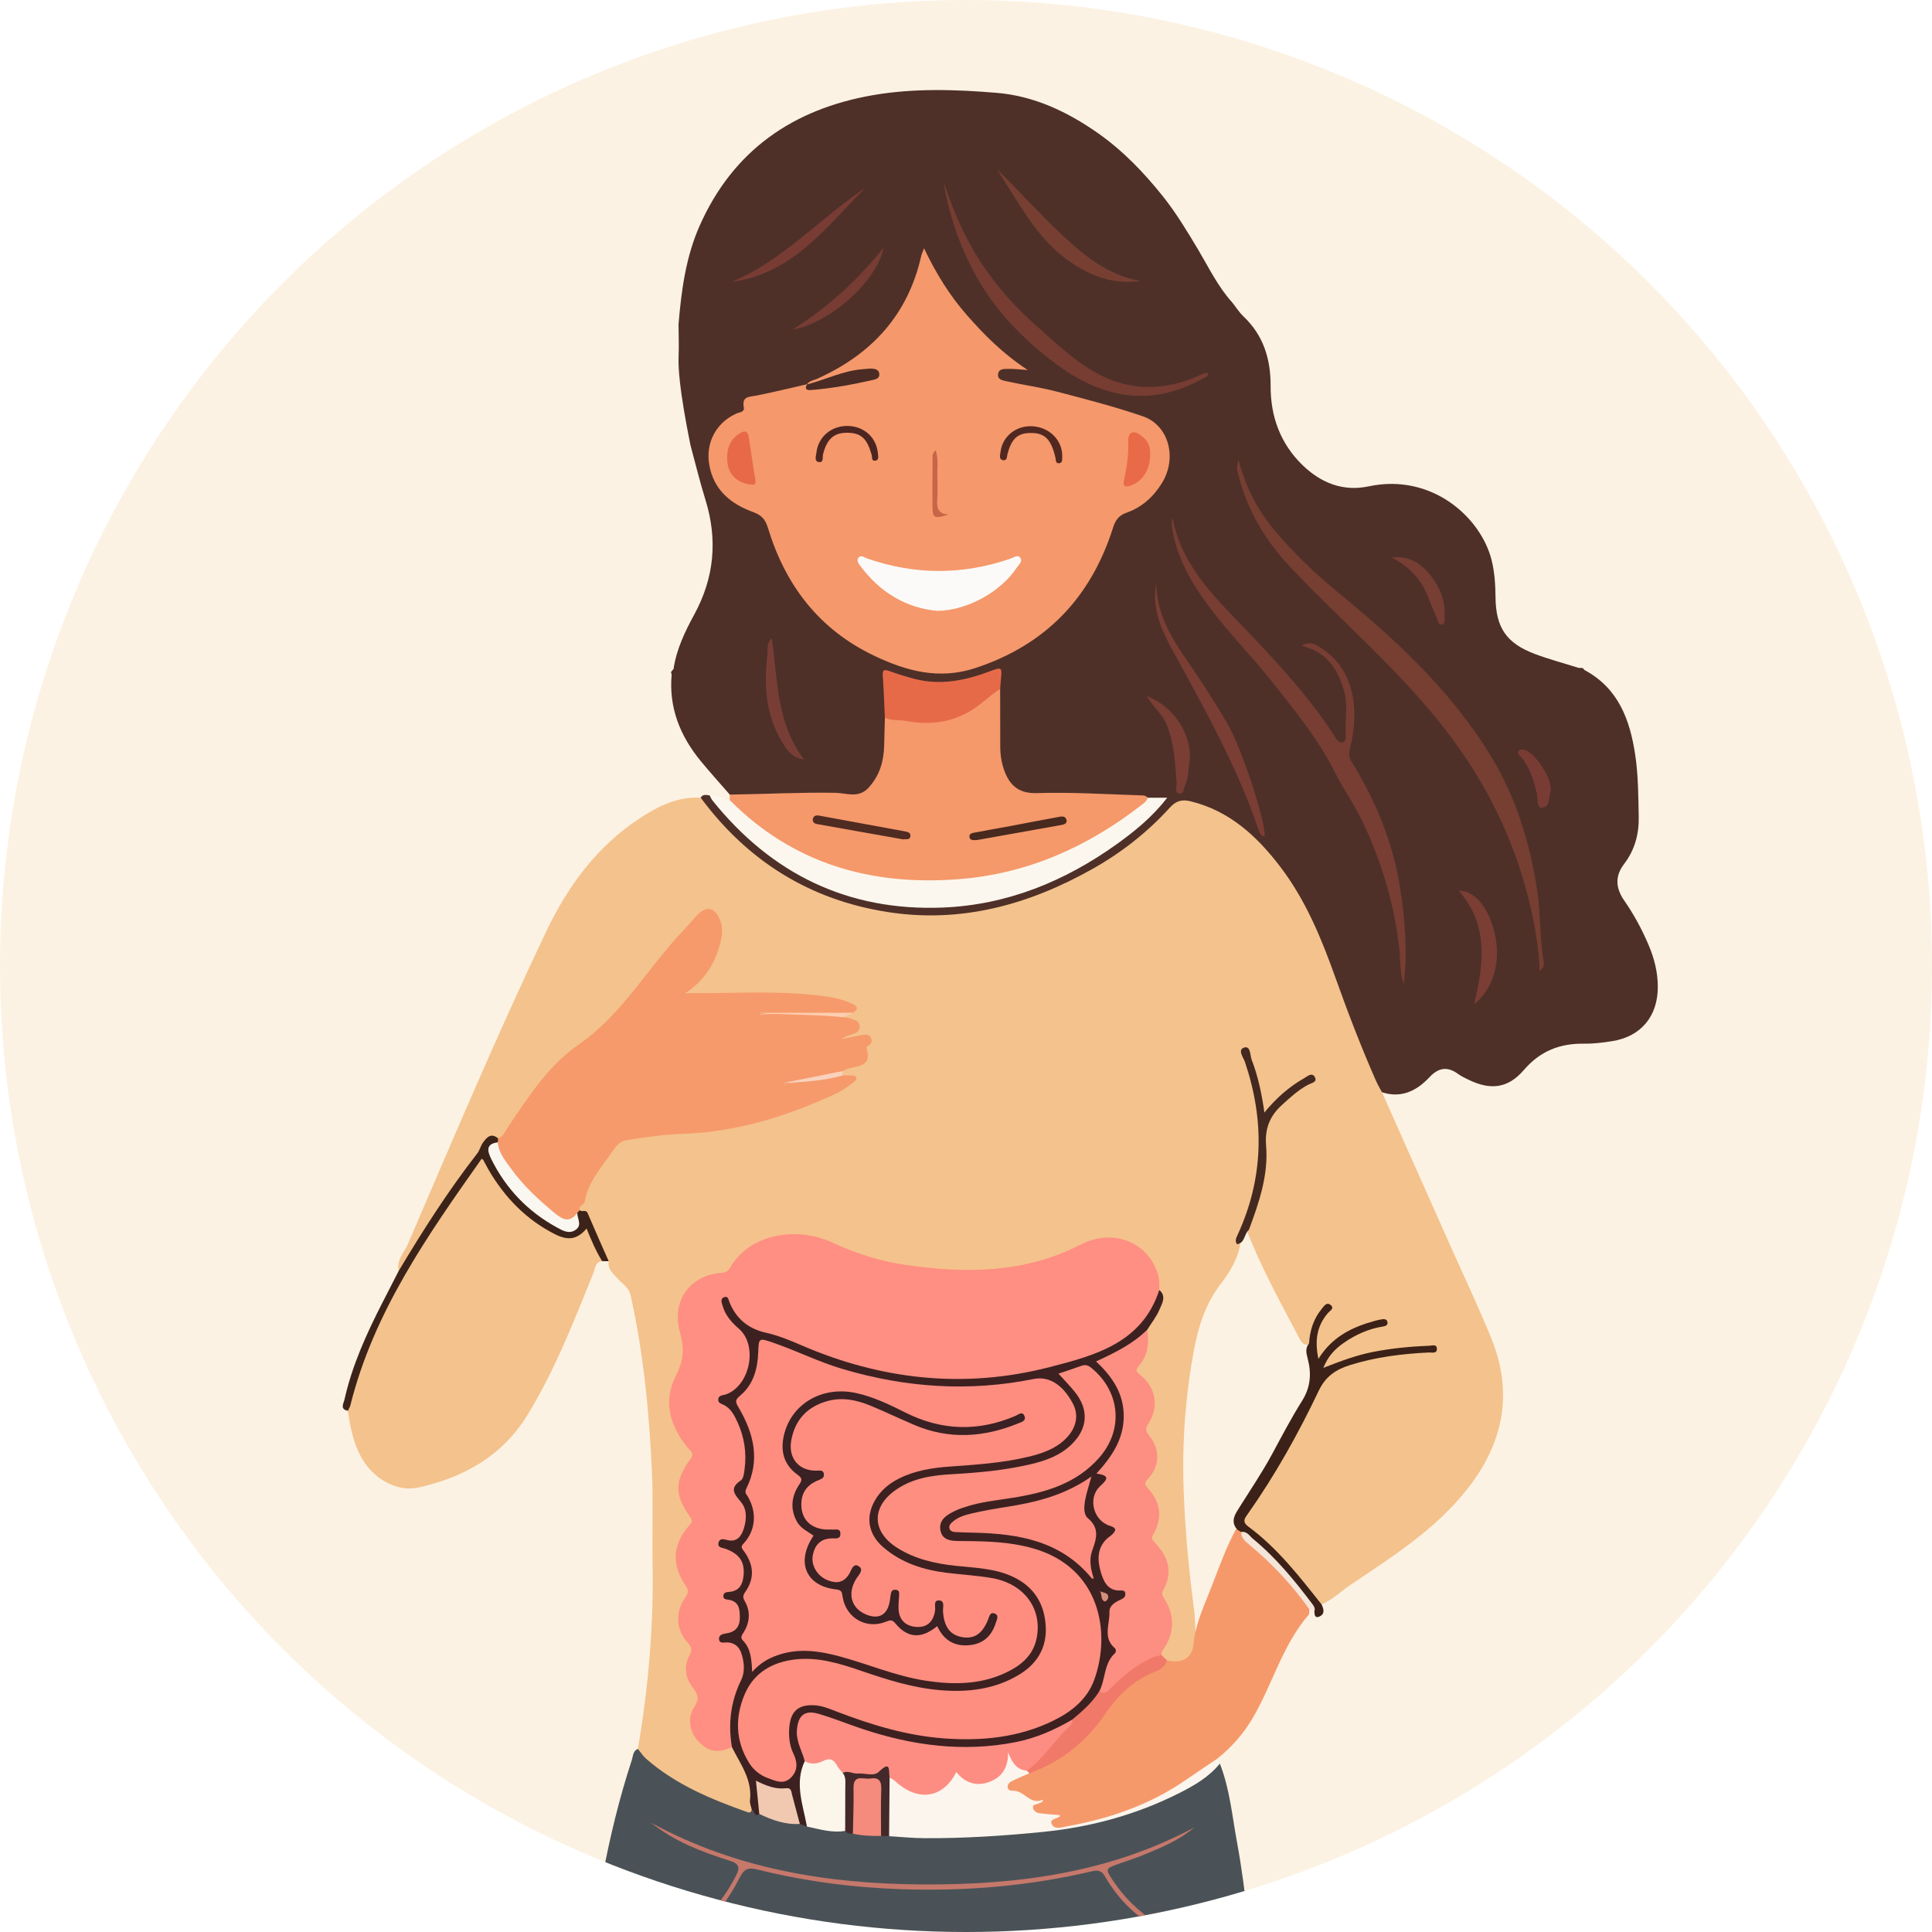
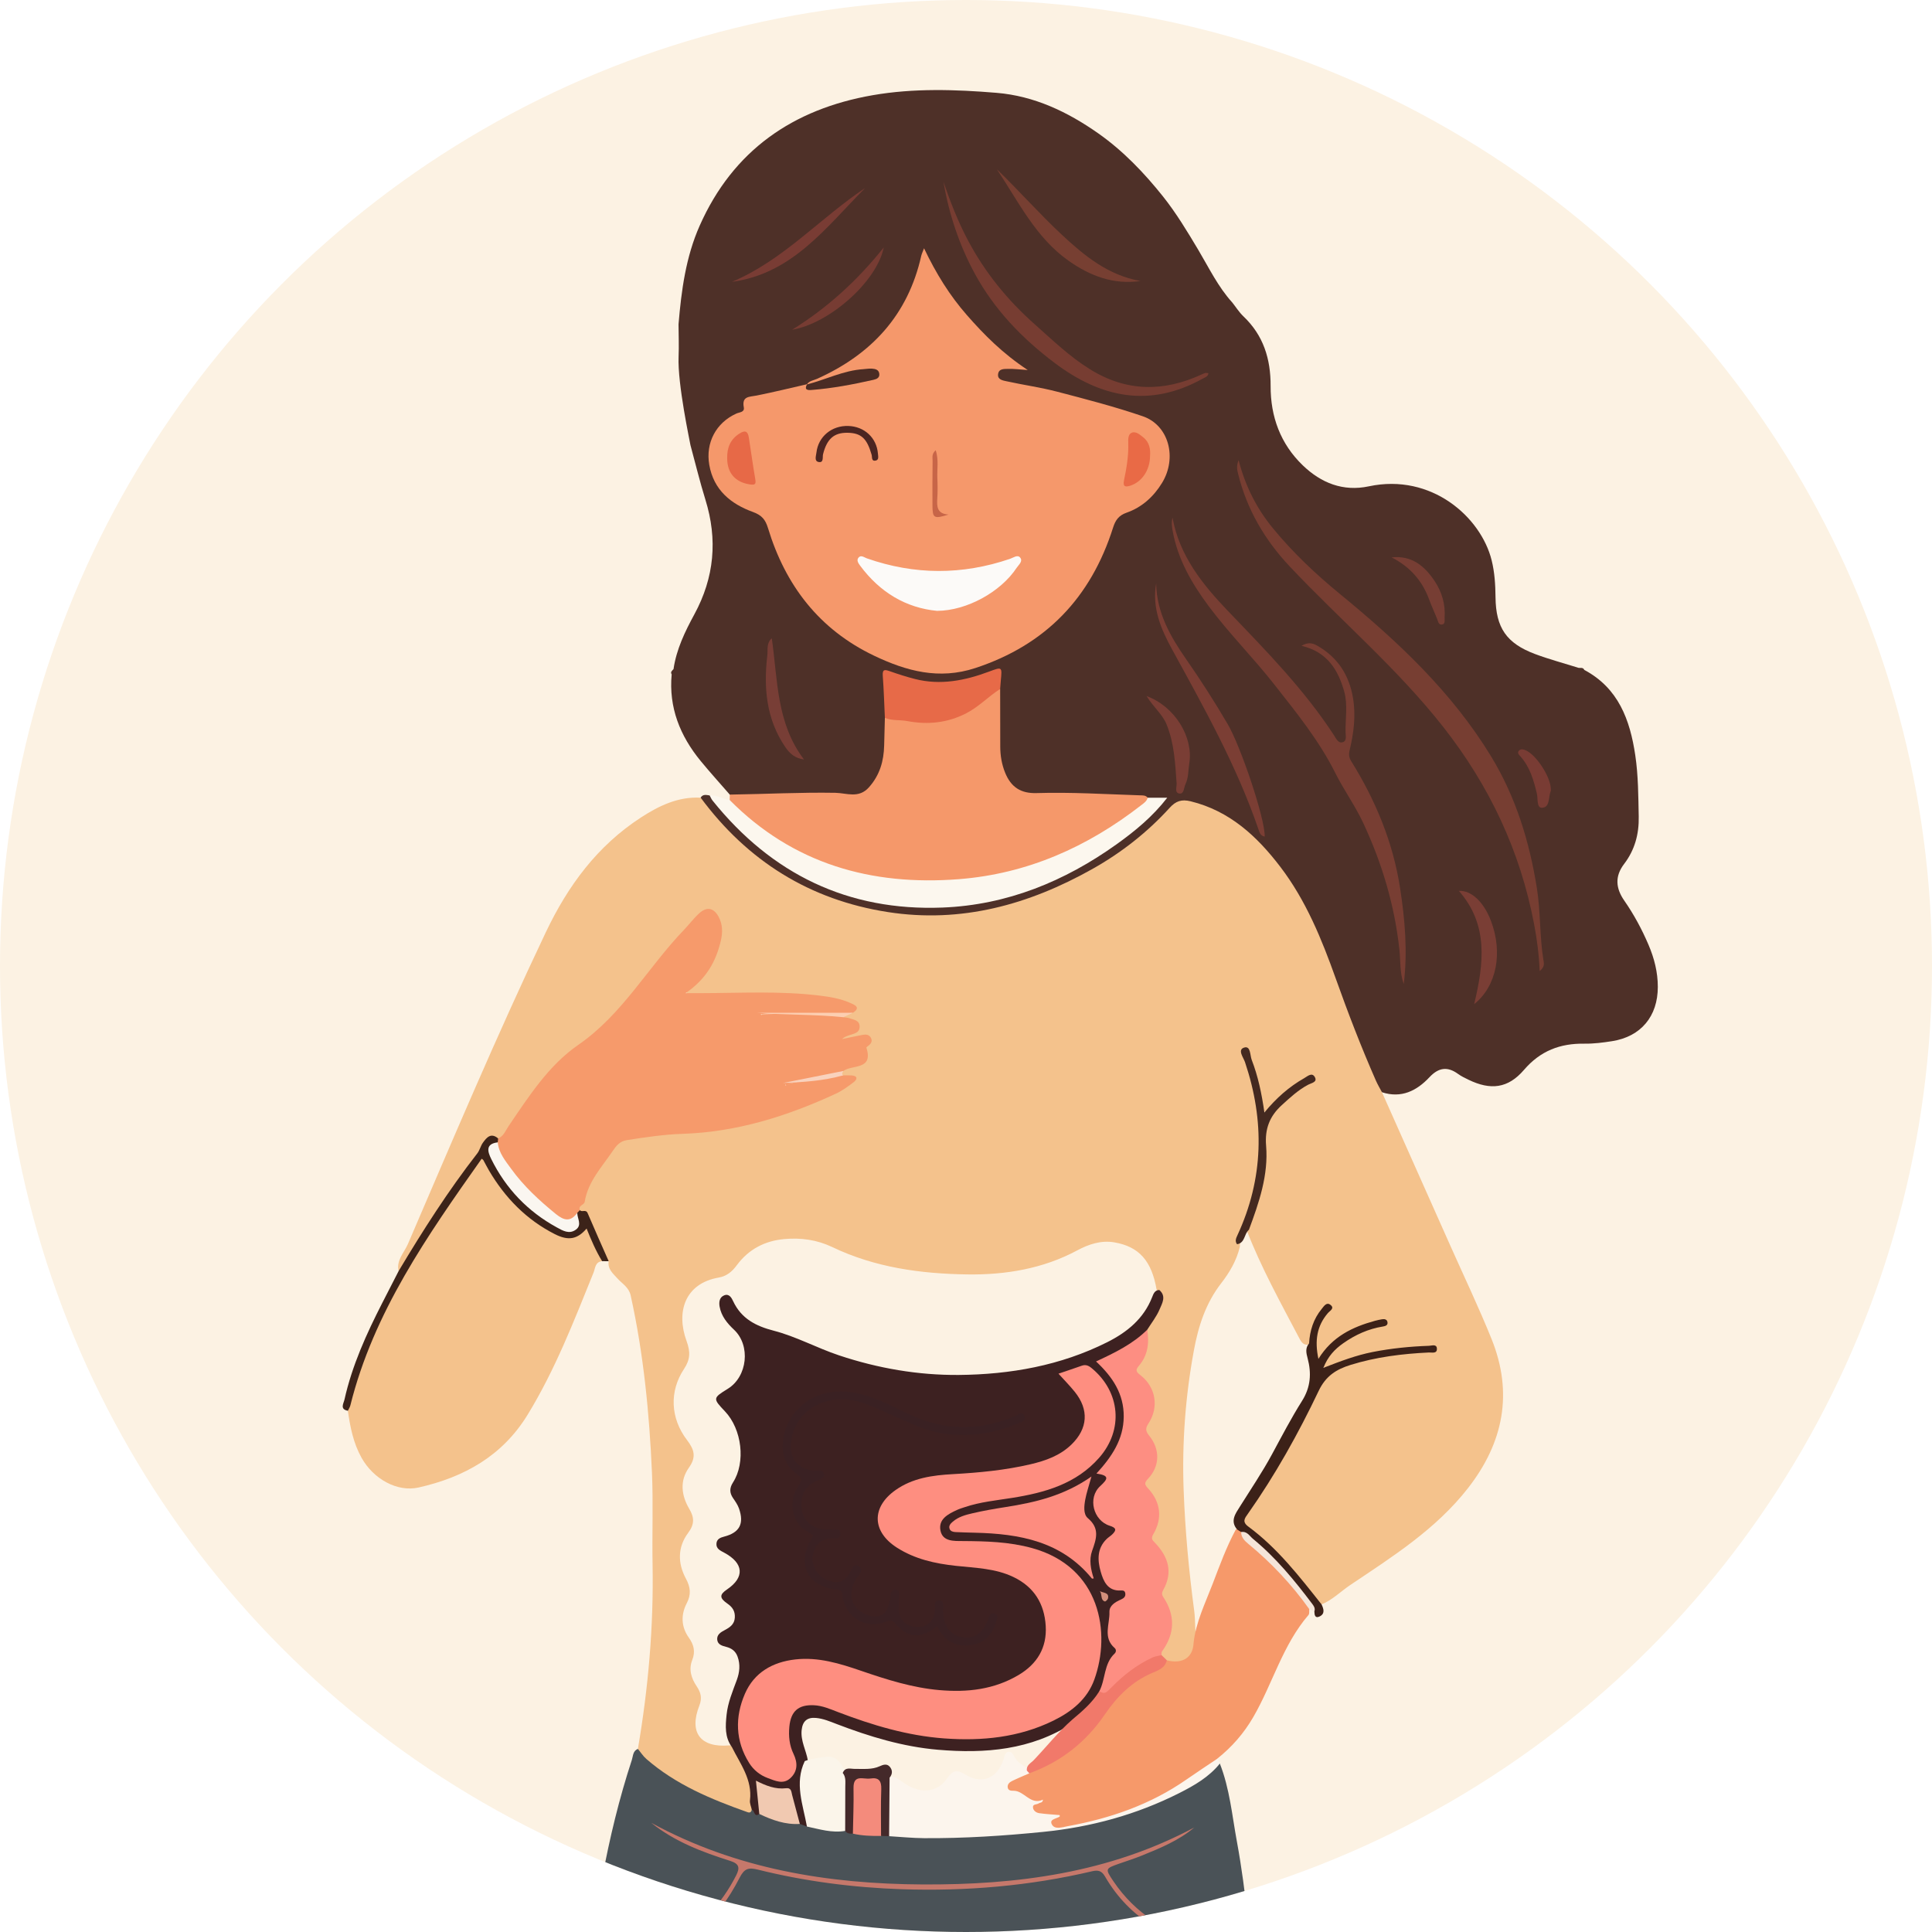
<svg xmlns="http://www.w3.org/2000/svg" viewBox="0 0 1000 1000" version="1.1" id="Layer_1">
  <defs>
    <style>
      .st0 {
        fill: #7a3e35;
      }

      .st1 {
        fill: none;
      }

      .st2 {
        fill: #f9d2bd;
      }

      .st3 {
        fill: #f1c9b1;
      }

      .st4 {
        fill: #fd8e82;
      }

      .st5 {
        fill: #44292a;
      }

      .st6 {
        fill: #7b3e34;
      }

      .st7 {
        fill: #3d2121;
      }

      .st8 {
        fill: #773c33;
      }

      .st9 {
        fill: #793c34;
      }

      .st10 {
        fill: #f6996a;
      }

      .st11 {
        fill: #783e33;
      }

      .st12 {
        fill: #fcceb1;
      }

      .st13 {
        fill: #512820;
      }

      .st14 {
        fill: #f5986b;
      }

      .st15 {
        fill: #c76548;
      }

      .st16 {
        fill: #773e34;
      }

      .st17 {
        fill: #d38f7b;
      }

      .st18 {
        fill: #fcf7ee;
      }

      .st19 {
        fill: #f5986a;
      }

      .st20 {
        fill: #4b2c24;
      }

      .st21 {
        fill: #fbf5ea;
      }

      .st22 {
        fill: #fcf2e3;
      }

      .st23 {
        fill: #773e32;
      }

      .st24 {
        fill: #e76947;
      }

      .st25 {
        fill: #3c2118;
      }

      .st26 {
        fill: #4c2521;
      }

      .st27 {
        fill: #3c2319;
      }

      .st28 {
        fill: #48291e;
      }

      .st29 {
        fill: #fe8d80;
      }

      .st30 {
        fill: #e96a46;
      }

      .st31 {
        fill: #4a5257;
      }

      .st32 {
        fill: #faf6f0;
      }

      .st33 {
        fill: #fd8c7f;
      }

      .st34 {
        fill: #773d32;
      }

      .st35 {
        fill: #fd8d82;
      }

      .st36 {
        fill: #f4c28c;
      }

      .st37 {
        fill: #fcfaf8;
      }

      .st38 {
        fill: #773f32;
      }

      .st39 {
        fill: #fe8f82;
      }

      .st40 {
        fill: #4e3028;
      }

      .st41 {
        fill: #f5e5d9;
      }

      .st42 {
        fill: #fe8e80;
      }

      .st43 {
        fill: #f69a6b;
      }

      .st44 {
        fill: #f48b7c;
      }

      .st45 {
        fill: #4f2b22;
      }

      .st46 {
        fill: #783e36;
      }

      .st47 {
        fill: #3a2123;
      }

      .st48 {
        fill: #442920;
      }

      .st49 {
        fill: #e76a48;
      }

      .st50 {
        clip-path: url(#clippath);
      }

      .st51 {
        fill: #f1796a;
      }

      .st52 {
        fill: #fcf5ed;
      }

      .st53 {
        fill: #c6786b;
      }
    </style>
    <clipPath id="clippath">
      <circle r="500" cy="500" cx="500" class="st1" />
    </clipPath>
  </defs>
  <circle r="500" cy="500" cx="500" class="st22" />
  <g class="st50">
    <g>
      <path d="M631.37,912.79c5.14,13.01,6.34,26.89,8.86,40.47,4.96,26.77,6.89,53.92,10,80.92h-347.58c4.83-41.74,11.23-83.18,24.4-123.27.66-2.02.49-4.7,3.16-5.68,2.72.32,4.12,2.57,6,4.13,15.54,12.82,33.29,21.27,52.62,26.6,1.96.22,3.23,2.06,5.23,2.23,6.71,1.56,13.15,4.23,20.1,4.78,1.49.21,2.93.65,4.42.84,6.29,1.43,12.69,2.14,19.09,2.83,1.59.16,3.1.79,4.73.68,4.63.61,9.27.93,13.93,1.19,1.38-.1,2.75-.06,4.12,0,17.47,1.89,34.91.57,52.37-.3,34.07-1.7,67.55-5.79,98.08-22.8,5.66-3.15,11.05-6.64,16.15-10.6,1.3-1.01,2.4-2.38,4.33-2.02Z" class="st31" />
      <path d="M637.77,156.5c1.93,2.43,3.6,5.13,5.83,7.25,10.36,9.85,14.12,22.02,14.07,36.05-.06,15.8,5.08,29.94,16.64,41.06,9.49,9.13,20.83,13.7,34.21,10.86,32.46-6.89,58,15.95,63.55,38.27,1.57,6.33,1.94,12.7,2.01,19.18.17,15.74,5.66,23.79,20.39,29.33,7.18,2.7,14.64,4.68,21.97,6.98,1.12.62,2.85-.44,3.59,1.27,17.67,9.41,23.65,25.83,26.38,44.14,1.57,10.53,1.57,21.15,1.79,31.76.19,9.11-2.07,17.33-7.56,24.53-4.92,6.45-4.32,12.63.06,18.94,5,7.2,9.14,14.88,12.58,22.94,2.96,6.94,4.8,14.12,4.8,21.76,0,15.2-8.7,25.74-23.69,28.09-4.72.74-9.53,1.36-14.28,1.29-12.57-.19-22.82,3.68-31.32,13.59-8.28,9.64-17.3,10.59-28.67,5.09-1.87-.91-3.78-1.81-5.45-3.03-5.5-4-10.11-3.27-14.77,1.7-6.64,7.09-14.56,11.04-24.62,7.79-3.98-1.25-4.78-5.01-6.15-8.14-7.85-17.94-14.68-36.28-21.36-54.68-6.34-17.46-13.69-34.43-24.54-49.68-8.3-11.67-18.14-21.69-30.42-29.19-1.96-1.2-3.92-2.36-6.04-3.25-13.68-5.77-14.84-5.31-25.61,4.91-29.98,28.44-65.38,45.56-106.69,49.63-45.61,4.5-84.17-11.23-117.38-41.74-4.61-4.24-8.31-9.32-12.21-14.19-1.37-1.72-3.13-3.49-2.24-6.13,1.17-1.94,2.95-1.41,4.66-1.16,2.59,1.44,4.55,3.53,6.47,5.77,22.65,26.5,51.14,43.06,85.5,48.86,30.78,5.19,60.03-1.02,88.12-13.76,17.61-7.98,33.37-18.73,47.36-32.08,1.51-1.44,3-2.89,4.36-5.11-2.04-1.21-4.5-.44-6.47-1.35-19.95-.18-39.85-2.34-59.81-1.15-3.87.23-6.77-1.6-9.29-4.29-5.73-6.11-7.92-13.61-8.09-21.71-.21-9.76-.43-19.54.31-29.28-.17-8.73-.23-8.9-8.92-6.09-13.32,4.32-26.55,4.54-39.92.27-7.19-2.3-7.21-2.1-7.15,5.13.04,5.2.24,10.41-.18,15.63.69,8.95,1.31,17.89-2.05,26.5-4.26,10.89-9.73,14.03-21.34,13.86-15.58-.22-31.17-1.05-46.74.73-4.02.46-8.39,1.25-11.72-2.36-5.03-5.8-10.2-11.48-15.07-17.41-10.67-13.01-16.59-27.68-15.01-44.83-.81-1.31.29-1.94.96-2.72,1.48-10.24,5.94-19.43,10.77-28.32,10.39-19.11,12.14-38.78,5.71-59.46-2.88-9.28-5.16-18.75-7.71-28.13-.23-1.59-6.75-31.65-6.15-45.82.24-5.58,0-11.19-.03-16.78,1.47-17.46,3.76-34.78,10.93-50.97,17.3-39.06,48.39-60.41,89.55-67.57,21.18-3.69,42.79-3,64.15-1.23,19.46,1.61,36.76,9.81,52.67,21.01,12.89,9.07,23.79,20.51,33.41,32.56,6.78,8.49,12.65,18.2,18.34,27.76,5.5,9.25,10.2,19.06,17.52,27.14Z" class="st40" />
      <path d="M362.65,412.85c24.3,32.81,56.47,52.95,96.87,59.23,38.03,5.91,73.01-3.8,105.96-22.33,14.96-8.41,28.39-18.93,39.95-31.65,3.18-3.5,6.16-4.5,10.85-3.35,20.19,4.96,34.31,18.07,46.4,33.9,13.29,17.4,21.43,37.44,28.71,57.85,6.35,17.81,13.14,35.45,20.75,52.76.91,2.08,2.09,4.04,3.15,6.05,11.85,26.6,23.71,53.2,35.56,79.81,7.11,15.96,14.65,31.75,21.18,47.94,11.29,28,6.15,53.69-12.22,77.23-16.58,21.24-38.97,35.38-60.89,50.09-4.98,3.34-9.23,7.75-14.89,10.06-5.62-.7-6.96-6.11-9.85-9.52-8.35-9.83-16.68-19.57-26.76-27.73-5.8-4.7-5.98-6.38-1.79-12.44,13.28-19.2,24.48-39.64,34.75-60.51,4.35-8.83,10.55-13.32,19.28-15.89,12.16-3.58,24.63-5.01,37.17-6.13-15.48,1.36-30.94,2.78-45.41,9.24-2.05.91-4.48,2.38-6.26.07-1.72-2.24.18-4.44,1.46-6.21,6.32-8.69,15.52-12.86,21.05-14.63-5.36,1.83-14.73,5.49-21.1,14.17-1.1,1.5-2.42,3.18-4.62,2.24-2.01-.86-2.13-2.93-2.27-4.8-.5-6.56.72-12.66,4.48-17.49-3.87,3.72-3.41,9.92-6.12,14.79-2.91,1.3-4.36-.72-5.41-2.72-9.72-18.51-19.9-36.8-27.45-56.38,1.11-7.39,4.52-14.12,5.98-21.47,1.55-7.83,2.73-15.69,2.07-23.57-.81-9.64,3.83-16.33,10.32-22.29,3.44-3.16,7.02-6.21,9.13-7.45-3.52,2.29-8.4,6.46-12.96,11.05-4.3,4.33-6.14,3.77-7.74-2.07-2.02-7.37-3.05-15.01-6.35-23.33,10.71,31.6,10.49,61.7-2.59,91.33-.97,2.19-1.17,4.38-1.3,6.67-1.67,7.05-5.3,13.23-9.61,18.78-8.06,10.38-11.87,22.26-14.19,34.9-4.39,23.84-6.17,47.9-5.29,72.07.77,20.99,2.71,41.92,5.49,62.76.72,5.35.13,10.8,1.47,16.08-.16,9.24-6.07,13.3-15.88,10.92-1.68-.81-2.84-2.09-3.45-3.85-.65-2.4.22-4.5,1.37-6.52,3.81-6.71,3.62-13.55.37-20.33-1.51-3.16-2.3-6.18-.87-9.56,2.92-6.88,1.31-13.2-3.22-18.64-3.07-3.69-3.55-6.96-1.55-11.34,2.98-6.53,1.15-12.77-3.11-18.08-2.71-3.37-2.81-5.85-.09-9.26,4.48-5.63,4.88-11.84.64-17.89-2.57-3.67-2.56-6.99-.45-10.99,3.73-7.09,2.61-14.25-3.12-20-3.33-3.34-4.4-6.35-1.37-10.29,3.71-4.83,2.81-10.7,3.55-16.2.81-3.09,2.94-5.42,4.57-8.05,2.4-3.85,3.58-7.9,1.66-12.35-2.56-14.93-9.11-22.29-21.86-24.48-6.95-1.19-13.33.99-19.22,4.15-17.8,9.55-37.2,12.71-56.82,12.44-24.01-.33-47.82-3.54-69.93-14.14-7.94-3.8-16.32-4.95-24.98-4.15-10.04.93-18.35,5.28-24.41,13.44-2.45,3.3-5.15,5.72-9.45,6.48-17.56,3.06-22.13,17.85-16.61,32.89,2.05,5.59,1.91,9.54-1.32,14.4-7.65,11.5-7.14,25.44,1.54,36.81,3.81,4.99,4.9,8.78.95,14.34-4.81,6.76-3.87,14.39.22,21.28,2.71,4.55,2.69,8.04-.58,12.42-5.48,7.36-5.46,15.7-1.21,23.59,2.43,4.5,2.87,8.25.47,12.85-3.09,5.95-2.9,12.2,1.07,17.77,2.66,3.73,3.49,7.29,1.77,11.65-1.93,4.88-.46,9.45,2.34,13.6,2.1,3.12,2.87,6.07,1.36,9.91-5.5,13.99.52,21.91,15.4,20.64.63-.05,1.24.1,1.85.26,8.71,9.39,12.67,20.21,9.87,33.05-.27,1.22-.92,1.7-2.19,1.25-18.8-6.65-37.12-14.24-52.4-27.57-1.68-1.46-2.91-3.44-4.35-5.18,5.41-31.59,8.18-63.38,7.6-95.46-.29-15.79.37-31.6-.31-47.37-1.35-30.9-4.34-61.64-11.04-91.92-.91-4.14-4.3-5.97-6.74-8.67-2.39-2.63-5.23-4.88-4.65-8.99-5.35-5.69-7.84-12.96-10.62-19.98-1.16-2.94-2.68-5.12-5.2-6.8.21-4.91,2.49-9.13,4.47-13.44,1.3-2.83,3.34-5.29,4.67-8.09,6.52-13.73,17.99-18.28,32.39-18.78,21.02-.73,41.87-3.01,61.93-9.99,11.2-3.9,22.46-7.62,32.73-13.68,1.45-.86,5.53-1.84.91-4.29-1.72-1.12-1.72-2.48-.58-4,.43-.45.89-.93,1.47-1.12,6.61-2.21,11.56-5.68,9.97-14.37-2.9-1.06-6.17,1.38-9.57,1.08-1.46-.13-3.14-.17-3.62-1.83-.45-1.55,1.1-1.98,2.14-2.57q6.55-3.72.16-8.01c-.83-2.56,2.21-2.75,2.69-4.5-.65-2.65-3.06-2.56-4.92-3.08-7.86-2.18-15.92-3.16-24.05-3.24-14.36-.15-28.71-.04-43.07-.04-1.87,0-3.75.07-5.62-.06-2.25-.16-5.11.19-6.01-2.3-.79-2.19,1.52-3.7,3.03-5.01,6.52-5.69,10.41-12.87,12.47-21.17.4-1.62.87-3.23.86-4.9-.03-3.44-.48-6.98-3.76-8.73-3.73-1.99-5.74,1.53-7.68,3.67-8.4,9.23-16.72,18.55-24.28,28.48-9.72,12.76-19.79,24.86-33.16,34.35-15.97,11.32-26.92,27.59-37.88,43.57-1.74,2.53-2.98,5.61-6.57,6.19-2.84-.6-5.49-.4-7.03,2.46-6.44,11.95-15.71,21.95-22.85,33.44-5.6,9-11.45,17.85-16.92,26.94-1.26,2.09-2.27,4.57-5.23,4.89-1.27-5.63,2.92-9.55,4.83-14.01,23.21-54,46.08-108.15,71.33-161.26,11.53-24.25,26.72-44.86,49.34-59.54,9.31-6.04,19.22-10.84,30.83-10.22Z" class="st36" />
      <path d="M311.66,652.77c-3.66.38-3.51,3.63-4.47,6-10.14,25.05-19.88,50.27-34.08,73.47-13.06,21.34-32.86,32.35-56.4,37.68-11.07,2.51-23.4-4.35-29.56-15.35-4.26-7.6-5.89-15.91-7.1-24.38-1.49-4.31.63-8.15,1.78-12.02,8.2-27.49,21.72-52.48,36.76-76.69,7.98-12.85,16.52-25.36,25.64-37.46,5.11-6.78,5.85-6.83,10.07.26,7.77,13.05,17.59,24.11,31.03,31.56,5.22,2.9,10.63,4.93,16.05.11,1.6-1.42,3.46-.85,4.16.86,2.14,5.27,6.53,9.71,6.13,15.95Z" class="st36" />
      <path d="M377.74,411.28c18.22-.25,36.43-1.24,54.67-.92,5.82.1,12.09,3.11,17.4-2.9,5.61-6.35,7.63-13.56,7.83-21.64.12-4.76.24-9.52.37-14.28,3.78-2.19,7.77-.91,11.53-.27,14.89,2.56,27.98-.94,39.53-10.67,2.42-2.04,4.71-4.9,8.61-4,.01,9.95.02,19.9.05,29.85.01,4.6.76,9.1,2.47,13.37,3.07,7.66,8.21,10.94,16.37,10.68,17.84-.55,35.65.58,53.47,1.16,1.43.05,2.95-.09,4,1.23.65,3.56-1.94,5.36-4.19,7.06-30.2,22.76-63.68,36.51-101.95,37.51-21.88.57-43.25-1.63-63.63-10.05-15.88-6.57-30.72-14.88-42.89-27.31-1.66-1.69-4.2-2.98-3.7-6.04.03-.93.05-1.86.08-2.79Z" class="st19" />
      <path d="M377.66,414.07c32.82,33.1,73.32,44.52,118.62,40.99,35.44-2.76,66.69-16.68,94.58-38.43,1.28-1,2.74-1.95,3.17-3.72,3.11,0,6.22,0,10.13,0-7.55,9.75-16.6,17.2-26.11,24.01-26.98,19.3-56.84,31.51-90.17,32.83-48.91,1.93-88.47-17.33-119.04-55.35-.64-.79-1.03-1.79-1.53-2.69,3.71-.34,6.83,1.9,10.36,2.37Z" class="st18" />
      <path d="M311.66,652.77c-3.26-5.3-5.68-11.01-8.04-16.87-4.77,5.54-9.37,6.48-16.48,2.87-14.68-7.46-25.72-18.79-34.02-32.9-1.04-1.78-1.97-3.63-2.96-5.43-.09-.17-.32-.26-.85-.68-28.04,39.73-55.96,79.44-67.97,127.68-.24.97-.85,1.85-1.28,2.76-4.31-.76-2.21-3.78-1.76-5.78,3.94-17.69,11.39-34.03,19.58-50.06,2.81-5.5,5.63-10.98,8.45-16.47,12.54-20.99,25.68-41.59,40.73-60.92,1.24-1.59,1.68-3.8,2.86-5.46,1.97-2.78,4.2-5.43,7.95-2.23.6.82.58,1.67.18,2.56-3.94,2.37-2.66,5.57-1.24,8.65,5.56,12.08,14.54,21.2,25.2,28.83,1.69,1.21,3.42,2.39,5.22,3.43,7.41,4.27,9.64,3.2,10.73-5.15.5-.83,1.14-1.41,2.2-1.23,1.02,1.27,3.09-.61,4,1.54,3.54,8.34,7.26,16.61,10.91,24.9-1.13-.01-2.26-.03-3.39-.04Z" class="st27" />
      <path d="M603.95,859.37c8.13,2.07,13.51-1.4,13.84-8.92,1.19-10.9,6.05-20.65,9.89-30.68,3.63-9.49,7.11-19.08,11.96-28.07,1.3-.89,2.4-.31,3.47.48,1.63,3.19,4.21,5.42,6.9,7.79,9.21,8.12,17.88,16.85,25.23,26.74,1.31,1.77,2.99,3.6,2.45,6.19-.12,1.02.14,2.36-.41,3-13.39,15.54-18.55,35.53-28.6,52.88-4.86,8.38-11.04,15.46-18.57,21.45-.41,2.8-2.64,4.16-4.63,5.6-20.66,14.99-43.45,24.89-68.72,29.05-3.05.5-6.08,1.12-9.16,1.37-4.7.38-5.32-1.76-3.45-5.52-4.15.36-8.41.42-10.55-4.19-1.06-2.3.89-3.21,2.21-3.66-5.33.6-9.5-3.28-13.97-5.82-2.7-1.53-1.4-4.41.61-6.36,2.5-2.42,5.9-2.94,9-4.07,16.53-6.34,30.01-16.58,39.7-31.49,8.03-12.35,20.35-19.11,32.78-25.8Z" class="st10" />
      <path d="M532.77,917.87c-3,1.32-6.03,2.55-8.97,3.99-1.3.64-2.5,1.72-2.19,3.42.29,1.61,1.85,1.61,2.99,1.61,5.64-.03,8.69,7.66,15.23,4.6-.13,1.81-1.48,1.41-2.16,1.92-1.03.77-3.35.17-2.97,2.37.26,1.52,1.74,2.5,3.16,2.71,3.48.5,7,.67,10.59.99.02.15.19.62.06.72-1.6,1.26-5.66,1.29-4.01,4.21,1.55,2.73,5.41,1.32,8.08.83,22.08-4.01,42.95-11.21,61.55-24.18,5.28-3.68,10.67-7.2,16.01-10.8.42.85.84,1.69,1.26,2.54-5.63,7-13.21,11.35-21.03,15.3-22.15,11.18-45.65,17.59-70.32,20.07-20.54,2.06-41.11,3.39-61.75,3.26-6.03-.04-12.05-.66-18.08-1.02-2.71-2.84-2.43-6.59-2.3-9.92.24-6.14.1-12.31.74-18.43,1.43-3.26,3.75-2.72,6.11-1.27,2.47,1.51,4.71,3.38,7.44,4.5,7.18,2.93,13.73,1.43,18.12-4.92,2.68-3.88,4.88-4.62,9.08-2.01,8.77,5.45,16.6,2.29,19.98-7.56.53-1.55.62-3.68,2.4-4.07,1.94-.43,2.71,1.63,3.52,3,1.56,2.64,4.12,4.03,6.52,5.66.74.67,1.27,1.42.95,2.49Z" class="st52" />
      <path d="M642.41,792.98c-.69-.43-1.37-.87-2.06-1.3-3.82-4.44-.79-8.33,1.41-11.85,5.62-8.98,11.57-17.75,16.62-27.08,5.04-9.32,9.94-18.73,15.58-27.69,4.45-7.07,4.93-14.28,2.86-22.02-.71-2.64-1.32-5.3.75-7.69.39-6.6,2.27-12.67,6.53-17.84,1.14-1.38,2.47-3.68,4.47-2.17,2.45,1.84-.19,3.06-1.3,4.36-5.67,6.64-6.86,14.21-4.86,23.66,7.17-11.58,17.65-16.52,29.25-19.7,1.2-.33,2.42-.59,3.64-.8,1.34-.23,2.68.04,2.87,1.58.2,1.56-1.08,1.95-2.4,2.17-7.53,1.2-14.27,4.27-20.49,8.64-4.34,3.05-7.91,6.7-10.3,12.75,8.82-3.44,16.96-6.52,25.55-8.21,9.63-1.89,19.33-2.86,29.11-3.2,1.41-.05,3.9-1.03,4.09,1.32.23,2.93-2.52,2.06-4.17,2.14-13.76.65-27.35,2.34-40.55,6.44-7.25,2.25-12.76,5.64-16.43,13.35-10.55,22.14-22.5,43.59-36.67,63.7-1.6,2.27-3.18,4.11.24,6.63,15.06,11.1,26.4,25.79,37.9,40.29,1.09,2.33,1.89,4.82-1.05,6.23-2.29,1.1-2.65-.76-2.68-2.54-9.72-13.33-19.99-26.15-33.16-36.31-1.81-1.4-2.77-3.6-4.73-4.84Z" class="st25" />
      <path d="M642.41,792.98c3.06-.57,4.37,2.08,6.17,3.56,11.82,9.71,21.45,21.45,30.62,33.61.9,1.19,1.68,2.4,1.1,3.99-.86-.41-1.73-.81-2.6-1.22-9.01-12.68-19.57-23.92-31.57-33.81-1.93-1.59-3.71-3.34-3.72-6.13Z" class="st41" />
      <path d="M389.14,936.73c-.35-1.62-1.15-3.3-.96-4.86,1.3-10.73-4.99-18.82-9.35-27.58-3.76-5.12-3.36-10.95-2.75-16.76.66-6.28,3.12-12.07,5.27-17.93,1.48-4.02,1.92-8.05.39-12.2-1.05-2.84-3.08-4.28-5.9-5-2.03-.52-4.3-1.14-4.6-3.61-.32-2.73,1.87-4,3.91-5.07,2.68-1.42,4.98-3,5.19-6.43.2-3.24-1.13-5.4-3.83-7.26-4.21-2.91-4.12-4.69-.21-7.34,9.26-6.28,8.7-13.58-1.48-19.04-2.06-1.1-4.32-2.08-3.97-4.93.27-2.17,2.05-2.88,3.98-3.38,8.02-2.09,10.41-6.67,7.67-14.54-.7-2-1.92-3.69-3.09-5.41-1.84-2.69-1.87-5.19-.02-8.07,6.68-10.38,4.64-27.57-4.17-36.83-6.31-6.63-6.29-6.86,1.46-11.64,10.22-6.3,11.94-22.41,3.27-30.57-3.54-3.33-6.6-7.01-7.48-11.96-.42-2.35-.11-4.89,2.41-5.87,2.59-1,3.81,1.38,4.64,3.14,4.21,8.94,11.72,12.79,20.89,15.16,11.7,3.02,22.39,8.95,33.87,12.78,20.17,6.73,40.99,10.31,62,10.14,26.58-.23,52.66-4.82,76.83-16.96,10.31-5.18,18.87-12.16,23.24-23.32.66-1.68,1.32-3.62,3.7-3.7,3.78,3.25,1.45,6.94.15,10.02-1.57,3.75-4.21,7.05-6.39,10.54-.83,3.18-2.79,5.46-5.51,7.24-4,2.63-7.99,5.32-12.38,7.23-3.78,1.65-4.08,3.61-1.37,6.49.99,1.06,1.73,2.34,2.51,3.57,9.02,14.31,8.53,29.41-1.39,43.15-1.9,2.62-4.62,4.87-2.46,8.82.96,1.76-.62,3.51-1.61,5.12-5.31,8.67-4.44,13.14,3.96,18.49,4.25,2.7,3.11,5.4.4,8.06-3.31,3.25-5.19,6.95-4.97,11.65.29,6.29,2.25,11.26,8.98,13.41,4.39,1.4,5.2,4.5,1.64,7.25-8.12,6.28-6.46,14.15-4.05,22,.94,3.05,1.26,5.41-.46,8.18-3.21,5.16-3.46,11.56-6.68,16.76-3.27,7.22-9.07,12.04-15.43,16.34-21.35,13.82-45.13,15.74-69.52,13.65-18.12-1.55-35.43-6.8-52.37-13.29-3.49-1.34-6.95-2.82-10.72-3.17-4.53-.42-6.96,1.61-7.45,6.27-.6,5.64,2.33,10.47,3.21,15.75-2.23,9.4-2.56,18.75.24,28.15.57,1.93.55,4.14-.73,6.02-1.22-.44-2.44-.89-3.67-1.33-3.62-1.91-4.09-5.67-4.62-8.99-.85-5.32-3.32-8.14-8.87-8.07-2.04.03-3.88-1.39-6.25-1.06-1.09,4.23,2.16,8.98-1.24,12.96-2.82,1.99-2.33-1.9-3.87-2.19Z" class="st7" />
      <path d="M313.33,1013.84c12.69.51,24.51-1.74,35.38-8.39,14.02-8.57,24.85-20.03,32.31-34.71,2.03-4.01,1.65-6.06-3.13-7.57-14.48-4.58-28.66-9.94-40.8-19.67,43.84,23.88,91.31,31.62,140.43,31.89,48.94.27,96.55-5.96,140.62-29.48-7.98,6.71-17.41,10.58-26.84,14.42-4.04,1.65-8.22,2.96-12.34,4.41-6.87,2.43-6.97,2.58-2.72,8.9,11.51,17.11,27.85,27.03,47.65,31.68,3.37.79,6.8,1.31,10.86,2.08-1.79,2.52-3.79,1.88-5.32,1.58-24.32-4.71-44.66-15.59-57.5-37.75-1.7-2.94-3.56-3.39-6.64-2.67-32.38,7.62-65.25,10.41-98.45,9.3-25.19-.84-50.12-4.07-74.6-10.15-4.96-1.23-7-.52-9.46,4.29-11,21.47-27.22,37.14-51.48,42.82-5.97,1.4-12.03,1.39-17.99-1Z" class="st53" />
      <path d="M417.66,945.4c-2-11.23-6.57-22.38-1.11-33.86,3.5-1.39,7.26-1.65,10.9-2.17,6.7-.96,8.28,4.94,11.08,9.11,2,8.89.89,17.86.68,26.8-.02,1.03-.84,1.83-1.75,2.39-6.82,1.18-13.27-.88-19.8-2.26Z" class="st21" />
      <path d="M456.03,950.27c-4.89.07-9.77-.07-14.57-1.17-2.69-2.49-1.82-5.77-1.87-8.79-.09-4.97-.14-9.95.03-14.92.15-4.57,2.79-6.72,7.21-6.75,4.5-.03,10.07-1.04,11.11,5.09,1.37,8.14-.39,16.43-.35,24.67,0,.74-.87,1.37-1.55,1.87Z" class="st44" />
      <path d="M393.01,938.91c-.56-5.53-1.12-11.07-1.74-17.25,5.2,2.66,10.12,4.57,15.55,3.93,2.87-.34,2.74,1.84,3.2,3.53,1.35,4.97,2.65,9.96,3.97,14.94-7.53.48-14.35-1.99-20.98-5.16Z" class="st3" />
      <path d="M456.03,950.27c0-8.06-.19-16.12.11-24.17.16-4.37-1.34-6.23-5.66-5.54-3.48.56-8.85-2.45-8.7,4.97.16,7.85-.19,15.71-.32,23.57-1.53.06-3.01-.02-4-1.44.02-7.62.06-15.25.06-22.87,0-2.44.43-4.99-1.32-7.12,1.28-3.24,4.1-2.05,6.38-2.09,4.32-.08,8.68.51,12.82-1.4,1.68-.77,3.66-1.47,5.15.29,1.51,1.79,1.45,3.78-.09,5.64-.09,10.1-.17,20.19-.26,30.29-1.39-.04-2.78-.09-4.17-.13Z" class="st5" />
      <path d="M417.62,199.01c1.22-1.95,3.46-2.11,5.29-2.93,28.14-12.62,47.05-33.02,53.92-63.65.22-.99.71-1.93,1.45-3.92,6.18,12.98,13.26,24.43,22.19,34.6,8.93,10.18,18.42,19.79,31.49,28.42-4.52-.3-7.24-.68-9.94-.6-2.16.06-5.11-.26-5.43,2.84-.29,2.76,2.53,3.17,4.38,3.57,8.73,1.92,17.63,3.16,26.26,5.41,14.86,3.88,29.77,7.74,44.28,12.71,13.43,4.6,17.95,21.48,9.93,34.54-4.35,7.1-10.4,12.6-18.33,15.37-4.04,1.41-5.75,3.82-6.99,7.73-11.49,36.21-34.76,60.66-71.29,72.68-18.85,6.2-35.69,1.57-52.36-6.37-28.45-13.56-45.95-36.42-54.98-66.14-1.32-4.34-3.23-6.62-7.77-8.27-11.46-4.15-20.34-11.4-22.6-24.38-2-11.45,3.5-21.82,14.03-26.57,1.62-.73,4.32-.62,3.84-3.19-1.11-5.91,2.92-5.38,6.6-6.12,8.75-1.74,17.42-3.88,26.12-5.86.36.53.86,1.16,1.43,1.09,10.67-1.16,21.3-2.59,31.56-6.1-4.48-1.27-8.77,0-13.03,1.01-4.46,1.06-8.71,2.78-13.07,4.19-2.27.73-4.7,2.15-7-.09Z" class="st14" />
      <path d="M796.93,502.58c-.36-8.58-1.4-16.41-2.87-24.17-7.16-37.89-23.1-71.6-46.87-101.93-23.85-30.44-53.35-55.37-79.7-83.36-12.88-13.69-22.14-29.52-26.66-47.92-.49-1.99-.96-3.94.26-7.03,3.56,13.69,9.46,25.15,17.88,35.39,10.35,12.59,22.14,23.69,34.67,33.96,29.84,24.45,57.81,50.63,78.08,83.87,12.79,20.98,19.9,44.04,23.77,68.32,1.97,12.35,1.36,24.82,3.37,37.1.26,1.62.88,3.68-1.93,5.78Z" class="st23" />
      <path d="M673.64,334.29c3.78-2.29,6.23-1.22,8.5.1,10.35,6.04,16.18,15.06,18.17,26.89,1.55,9.21.38,18.14-1.74,27.02-.53,2.23-.35,3.82.87,5.78,12.53,20.15,21.52,41.76,25.19,65.28,2.58,16.51,4.01,33.15,1.95,49.95-2.11-5.74-1.62-11.9-2.25-17.76-2.49-22.99-8.97-44.7-18.71-65.55-4.2-8.99-10.11-17.18-14.44-25.84-8.46-16.95-20.16-31.28-31.6-45.87-10.87-13.86-23.42-26.37-33.96-40.53-8.75-11.77-16.01-24.27-18.66-38.96-.18-1.02-.36-2.05-.42-3.08-.07-1.21-.02-2.44.35-3.75,3.63,19.76,15.51,34.51,28.81,48.39,19.55,20.39,39.37,40.53,54.87,64.38,1.05,1.62,2.14,4.23,4.55,3.38,2.05-.72,1.38-3.27,1.34-5.06-.15-7.06,1.22-14.29-.7-21.14-3.13-11.12-8.73-20.52-22.12-23.65Z" class="st11" />
      <path d="M517.68,356.6c-6.06,3.87-11.01,9.21-17.51,12.57-9.8,5.05-19.96,6.04-30.6,4.05-3.83-.72-7.86-.07-11.56-1.68-.34-7.24-.55-14.49-1.09-21.72-.25-3.39.95-3.35,3.55-2.43,4.29,1.52,8.64,2.91,13.05,4.04,13.22,3.38,25.91.85,38.35-3.79,6.87-2.56,6.85-2.61,6.14,4.63-.14,1.44-.23,2.89-.34,4.34Z" class="st49" />
      <path d="M488.31,94.08c3.56,10.37,7.52,20.54,12.66,30.24,8.83,16.69,20.47,31,34.63,43.55,9.16,8.13,17.89,16.6,28.39,23.15,18.99,11.85,38.26,11.92,58.11,2.74.56-.26,1.13-.53,1.73-.69.37-.09.79.03,1.64.09-.17,1.77-1.65,2.1-2.74,2.71-27.58,15.4-52.85,10.11-77-8.13-16.77-12.67-31.01-27.45-41.11-45.98-8.14-14.95-13.41-30.91-16.31-47.68Z" class="st34" />
      <path d="M654.61,433c-2.32-.35-2.73-2.24-3.33-4.01-11.19-32.61-27.99-62.53-44.47-92.61-5.85-10.68-10.62-21.63-8.38-34.43.23,15.15,7.4,27.59,15.61,39.38,7.6,10.92,14.74,22.07,21.46,33.55,6.63,11.34,19.28,48.59,19.12,58.12Z" class="st6" />
      <path d="M590.27,145.45c-14,2.01-26.08-2.66-37.17-10.48-17.1-12.06-25.93-30.65-37.16-47.39,11.46,11.06,21.97,23,33.58,33.84,11.75,10.97,24.05,21.07,40.75,24.02Z" class="st38" />
      <path d="M763.03,519.73c5.06-21.13,7.45-41.12-7.93-58.62,6.43-.33,12.88,5.69,16.61,15.52,6.27,16.48,2.98,33.82-8.68,43.1Z" class="st0" />
      <path d="M447.8,97.32c-20.13,20.2-37.55,44.32-68.94,48.56,26.55-11.17,45.53-32.94,68.94-48.56Z" class="st9" />
      <path d="M593.46,360.28c14.75,5.42,24.25,21.31,22.13,34.7-.58,3.67-.36,7.5-2.01,10.95-.85,1.77-.67,5.11-3.09,4.81-2.68-.34-1.34-3.44-1.48-5.32-.74-10.32-1.19-20.6-5.18-30.44-2.16-5.32-6.68-8.76-10.36-14.69Z" class="st0" />
      <path d="M399.48,330.38c3.11,21.74,2.38,43.95,16.66,62.72-4.51-.57-7.34-3.01-9.59-6.3-9.96-14.52-11.36-30.8-9.38-47.61.33-2.83-.57-6.32,2.31-8.8Z" class="st46" />
      <path d="M410,170.68c17.81-11.08,33.25-24.88,47.43-42.59-3.63,17.78-28.18,39.35-47.43,42.59Z" class="st8" />
      <path d="M720.3,288.52c10.27-1.18,17.04,4.35,22.29,12.27,3.76,5.67,5.6,12.02,5.14,18.91-.09,1.35.5,3.38-1.47,3.57-1.74.17-1.95-1.78-2.48-3.12-1.3-3.28-2.83-6.48-4.04-9.79-3.58-9.83-9.98-17.03-19.44-21.85Z" class="st16" />
      <path d="M802.67,408.22c0,.42.13.89-.02,1.24-1.3,3.1-.24,8.42-4.49,8.64-2.87.15-2.06-4.79-2.68-7.36-1.67-6.94-3.56-13.64-8.42-19.14-.74-.84-2.05-1.92-.75-3.17,1-.96,2.33-.56,3.51-.03,5.46,2.47,12.76,13.71,12.85,19.82Z" class="st9" />
-       <path d="M600.05,667.7c-8.93,27.47-33.23,33.84-56.77,39.91-44.06,11.37-87.1,6.63-128.75-11.42-5.92-2.57-11.86-4.99-18.2-6.41-8.93-2-15.3-7.18-18.76-15.77-.51-1.26-.67-3.31-2.68-2.62-2.2.76-1.35,2.8-.93,4.31,1.39,5.01,4.66,8.74,8.5,12.06,9.97,8.63,5.8,29.54-6.77,33.99-1.5.53-3.61.3-3.92,2.39-.33,2.22,1.88,2.47,3.23,3.24,3.5,1.98,5.16,5.33,6.73,8.75,3.56,7.76,4.79,15.9,3.66,24.34-.27,2.02-.56,4.88-1.9,5.77-6.19,4.13-3.35,7.1.11,11.3,3.17,3.84,2.87,9.08,1.34,13.79-1.32,4.04-3.65,7.12-8.76,5.73-1.61-.44-3.62-.89-4.23,1.25-.79,2.77,1.73,2.7,3.41,3.3,7.39,2.62,10.26,6.84,9.49,14.06-.46,4.27-2.05,7.67-6.96,8.24-1.43.17-3.24.07-3.46,1.94-.25,2.09,1.59,1.98,3,2.23,5.24.95,5.45,5.02,5.51,9.09.07,4.28-1.8,7.23-6.17,8.1-2.07.41-4.77.51-4.6,3.14.17,2.6,2.94,1.57,4.62,1.71,3.88.33,6.01,2.6,7.08,6.05,1.39,4.51,1.77,9.31-.27,13.48-5.42,11.09-6.81,22.57-4.76,34.61-7.22,3.37-12.16,2.54-17.39-2.94-4.49-4.7-5.87-12.26-2.08-17.84,2.73-4.02,2.06-6.34-.67-9.84-3.93-5.04-4.99-11.03-1.73-16.98,1.47-2.7.87-4.29-1.1-6.49-5.91-6.6-6.44-15.62-1.39-22.99,1.6-2.34,2.24-3.79.39-6.49-7.46-10.87-6.74-21.47,1.96-31.18,1.6-1.78,1.63-2.6.23-4.56-7.98-11.21-7.93-18.4.38-29.9,2.17-3.01-.07-3.97-1.42-5.62-9-10.98-12.9-23.8-6.53-36.52,4.08-8.15,5.04-13.88,2.51-23.03-4.92-17.79,6.37-30.02,21.38-31.04,2.09-.14,3.55-.9,4.56-2.7,10.09-17.87,34.92-21.33,52.64-13.1,12.34,5.73,25.18,9.85,38.65,11.76,30.93,4.39,61.21,4.27,90.08-10.6,17.01-8.76,35.19-1.08,40.03,15.45.78,2.68.79,5.32.71,8.02Z" class="st39" />
      <path d="M300.14,626.37c-.45.46-.89.92-1.34,1.38-2.96,5.97-5.14,6.83-10.51,3.14-12.52-8.61-22.81-19.38-30.29-32.71-1.24-2.21-2.44-4.49-.37-6.91.07-.67.14-1.34.21-2,2.93-1.26,3.9-4.2,5.5-6.55,10.44-15.33,20.69-31.35,35.98-41.9,22.92-15.82,35.99-40.05,54.61-59.43,2.73-2.85,5.12-6.06,8.02-8.7,3.94-3.59,7.59-2.79,10.08,1.97,2.02,3.86,2.07,7.94,1.1,12.14-2.49,10.69-7.41,19.81-18.26,27.25,3.79,0,5.91,0,8.03,0,20.36-.04,40.75-1.22,61.07,1.23,5.59.68,11.14,1.58,16.28,3.9,1.85.83,5.63,2.23,1.21,5.03-15.75,2.17-31.55-.63-47.31.62-.83-.02.45,1.17-.03.49-.15-.22,0-.37.48-.39,13.24-.41,26.48-.47,39.7.56.84.07,1.57.49,2.23,1.01,1.02.16,2.1.18,3.06.52,2.27.81,5.3.99,5.36,4.29.06,3.29-2.85,3.65-5.16,4.46-1.36.48-2.74.89-4,2.07,3.56-.74,7.1-1.53,10.67-2.19,1.69-.32,3.41-.23,4.34,1.57.8,1.54.19,2.79-1.05,3.83-.48.4-1.39.98-1.31,1.22,3.77,11.71-7.34,8.67-11.92,12.07-5.69,3.38-12.25,3.38-18.47,4.65-3.76.77-7.6,1.14-11.29,2.27-.78.33.56,1.03.02.4-.21-.25-.12-.46.3-.55,9.73-1.9,19.4-4.16,29.36-4.51,1.46,0,2.92-.06,4.36.04,3.21.22,3.04,1.97,1.1,3.46-2.95,2.27-6.05,4.5-9.4,6.05-25.09,11.59-51.08,19.78-79.01,20.71-9.75.32-19.42,1.76-29.07,3.27-3.62.56-5.49,2.98-7.17,5.46-5.64,8.37-12.89,15.9-14.6,26.44-.29,1.79-3.55,1.83-2.5,4.35Z" class="st43" />
      <path d="M568.98,875.43c3.31-6.25,2.28-14.26,7.97-19.58.79-.74.9-2.05.01-2.82-6.24-5.42-2.5-12.39-2.72-18.64-.12-3.34,3.02-5.21,6.02-6.51,1.44-.62,2.51-1.54,2.16-3.32-.27-1.35-1.24-1.37-2.37-1.32-6.77.33-8.92-4.85-10.33-9.75-1.67-5.86-1.95-12.01,3.06-16.89.89-.87,1.99-1.52,2.89-2.38,2.38-2.29,2.1-3.43-1.3-4.5-8.49-2.67-11.5-14.41-4.95-20.47,4.07-3.76,5.04-5.51-1.9-6.54,7.96-8.71,14.04-17.68,14.12-29.48.09-11.73-5.72-20.53-14.33-28.54,9.79-4.54,19.06-9.05,26.49-16.43,1.13,6.88.33,13.34-4.4,18.79-1.97,2.27-1.09,3.19.98,4.81,7.89,6.2,9.61,16.53,4.02,24.99-1.81,2.74-1.28,4.11.53,6.39,5.59,7.01,5.43,15.64-.66,22.1-2.22,2.36-1.8,3.12.14,5.25,6.4,7.01,7.34,15.35,2.54,23.49-1.44,2.44-.32,3.22.97,4.58,6.8,7.18,9.32,15.12,4.15,24.34-.68,1.21-.83,2.3-.05,3.48,6.42,9.6,6.15,19.04-.61,28.37-.31.43-.14,1.22-.2,1.84-6.24,4.75-13.47,8-19.45,13.19-2.81,2.44-5.17,5.43-8.38,7.37-2.9,1.76-3.58,1.4-4.42-1.82Z" class="st4" />
      <path d="M568.98,875.43c2.93,1.39,3.16,1.18,6.33-2.06,6.2-6.33,13.14-11.71,21.22-15.46,1.44-.67,3.12-.83,4.7-1.23.91.89,1.82,1.79,2.72,2.68-.93,4.07-4.64,5.3-7.67,6.59-10.57,4.51-18.2,12.34-24.45,21.48-9.83,14.39-22.74,24.52-39.06,30.43-.42-.46-.83-.92-1.25-1.38-.42-2.83,2.04-3.86,3.52-5.42,6.69-7.02,12.72-14.68,20.06-21.08,5.18-4.32,10.27-8.73,13.88-14.56Z" class="st51" />
      <path d="M646.43,636.54c-2.55,2.07-1.9,6.78-6.13,7.47-1.22-1.6-.52-3.11.19-4.65,13.59-29.34,14.15-59.21,3.91-89.63-.79-2.36-4.02-6.37-.46-7.5,3.46-1.1,3.01,3.94,3.95,6.37,3.27,8.47,5.14,17.32,6.56,27.23,6.15-7.51,12.8-13.33,20.57-17.75,1.66-.94,3.96-3.15,5.44-.75,1.7,2.76-1.62,3.21-3.23,4.05-5.23,2.74-9.46,6.7-13.77,10.62-6.25,5.68-8.86,12.25-8.13,21,1.27,15.21-3.67,29.48-8.89,43.53Z" class="st48" />
      <path d="M436.52,526.5c-14.87-1.51-29.82-1.11-44.73-2.29,16.55,0,33.11,0,49.66,0-1.64.76-3.29,1.53-4.93,2.29Z" class="st12" />
      <path d="M436.43,556.59c-10.13,2.87-20.6,3.52-31.13,3.97,10.4-2.08,20.81-4.15,31.21-6.23-.31.74-1.15,1.47-.08,2.26Z" class="st2" />
-       <path d="M467.31,434.43c-14.35-2.55-29.44-5.22-44.51-7.91-1.4-.25-2.34-1.15-2.07-2.57.34-1.77,1.7-2.08,3.35-1.77,14.85,2.74,29.7,5.46,44.55,8.19,1.51.28,2.97.81,2.53,2.75-.38,1.68-1.92,1.13-3.85,1.31Z" class="st45" />
-       <path d="M505.8,434.79c-2.62.24-3.87-.08-4.02-1.64-.16-1.68,1.4-1.96,2.53-2.18,6.31-1.22,12.66-2.29,18.98-3.47,8.16-1.53,16.31-3.16,24.48-4.62,1.54-.28,3.63-.75,4.23,1.43.53,1.92-1.25,2.44-2.65,2.7-14.92,2.7-29.84,5.34-43.55,7.78Z" class="st28" />
      <path d="M257.64,591.28c.48,5.48,3.94,9.54,6.93,13.68,6.48,8.97,14.54,16.41,23.13,23.4,4.33,3.52,7.64,4.16,11.11-.6-.07,2.93,2.62,6.23-.71,8.69-3.46,2.56-6.79.55-9.86-1.13-15.04-8.22-26.39-20.07-33.97-35.41-1.82-3.69-3.18-7.89,3.37-8.63Z" class="st32" />
-       <path d="M555.11,889.99c-.26.98-.19,2.33-.83,2.89-8.18,7.3-13.76,17.11-22.76,23.61-5.08-.4-7.51-3.83-9.75-9.51.17,8.54-3.73,13.27-10.12,15.48-6.49,2.24-12.28.29-16.68-5.27-6.31,12.93-19.32,16.27-31.87,4.51-.73-.69-1.76-1.06-2.64-1.58-.58-3.21.93-9.38-5.53-3.08-2.69,2.62-7.22.6-10.89.94-2.65.25-5.17-1.82-7.84-.3-1.02-1.29-2.24-2.46-3-3.88-1.67-3.13-3.67-4.06-7.08-2.35-3.03,1.52-6.37,2.02-9.58.1-1.42-5.36-4.54-10.2-4.05-16.16.6-7.37,3.89-10.41,11.03-8.36,7.78,2.24,15.3,5.35,22.99,7.91,25.87,8.61,52.21,12.1,79.27,6.77,10.49-2.07,20.13-6.34,29.33-11.71Z" class="st35" />
-       <path d="M389.32,865.4c-.32-7.11-.84-12.27-4.81-16.3-1.58-1.6-.36-2.91.52-4.39,3.12-5.21,3.51-10.67.45-15.99-1.13-1.96-.95-2.98.33-4.82,4.82-6.93,4.49-14.04-.92-21.25-1.25-1.67-1.46-2.16.09-3.84,6.18-6.72,6.88-16,2.12-24.14-.8-1.37-1.87-2.04-.79-4.2,7.35-14.73,3.79-28.71-4.02-41.96-1.76-2.99-1.88-3.85.84-6.14,6.8-5.72,9.01-13.74,9.32-22.35.27-7.47.27-7.61,7.55-5.11,12.19,4.2,23.76,10.03,36.18,13.7,32.51,9.63,65.38,11.9,98.73,5.18,7.98-1.61,15.05,2.76,20.33,12.54,3.33,6.17,1.97,12.94-3.89,18.61-5.28,5.1-11.99,7.37-18.92,9.05-13.41,3.24-27.13,4.13-40.83,5.1-8.97.64-17.76,2-25.96,6.03-5.38,2.65-9.8,6.3-12.79,11.51-4.94,8.6-3.44,17.49,4.26,24.17,9.47,8.21,20.89,11.82,33.09,13.31,7.64.94,15.36,1.38,22.94,2.65,16.78,2.82,26.4,15.73,23.47,30.94-1.5,7.77-6.39,12.9-13.05,16.57-14.24,7.84-29.46,8-44.97,5.56-15.28-2.41-29.5-8.61-44.34-12.57-10.6-2.82-21.2-4.29-31.93-.48-4.53,1.61-8.66,3.82-13,8.6Z" class="st29" />
+       <path d="M555.11,889.99Z" class="st35" />
      <path d="M547.85,711.02c4.29-1.46,8.18-2.75,12.04-4.12,2-.71,3.46-.14,5.09,1.2,14.95,12.29,16.68,32,3.89,46.49-11.92,13.51-28.04,18.01-44.96,20.71-8.21,1.31-16.53,2.09-24.47,4.77-1.38.46-2.79.87-4.1,1.48-4.68,2.15-9.76,4.78-8.54,10.75,1.16,5.66,6.95,5.31,11.39,5.34,12.09.08,24.05.36,35.9,3.61,35.56,9.75,41.04,43.96,32.32,68.11-3.66,10.14-11.69,16.57-21.08,21.19-17.9,8.8-37.01,10.67-56.61,9.25-19.08-1.39-37.15-6.84-54.9-13.61-4.07-1.55-8.07-3.35-12.54-3.56-7.99-.37-11.96,3.04-12.72,11.14-.46,4.84.02,9.6,2.16,14.03,2.22,4.61,2.21,9.02-1.64,12.58-3.71,3.43-7.88,1.34-11.73-.08-4.01-1.48-7.31-4.16-9.56-7.74-7.22-11.5-7.45-23.82-2.22-35.87,4.78-11.02,14.33-16.44,26.07-17.77,11.92-1.35,23.09,2.12,34.16,5.92,13.21,4.53,26.48,8.75,40.5,9.96,14.42,1.25,28.3-.3,40.98-7.86,9.54-5.69,14.67-14.09,13.98-25.37-.7-11.47-5.99-20.13-16.59-25.25-9.45-4.57-19.75-4.74-29.85-5.84-10.88-1.18-21.33-3.47-30.69-9.5-12.86-8.29-13.13-20.88-.57-29.74,8.9-6.28,19.22-7.65,29.67-8.23,13.53-.76,26.99-2.02,40.21-5.12,7.78-1.82,15.21-4.46,21.11-10.17,8.55-8.28,9.2-18.07,1.74-27.32-2.58-3.2-5.5-6.14-8.42-9.38Z" class="st42" />
      <path d="M564.94,764.22c-1.45,5.26-2.6,8.57-3.22,11.98-.6,3.3-1.06,7.56,1.34,9.59,6.32,5.34,4.43,10.71,2.18,17.02-1.6,4.48-.69,9.47.87,14.16-.37.03-.85.19-.96.05-15.75-19.27-37.5-23.15-60.57-23.69-3.33-.08-6.65-.17-9.97-.33-1.26-.06-2.64-.37-3.11-1.69-.59-1.63.57-2.75,1.68-3.71,2.94-2.54,6.63-3.51,10.24-4.35,5.66-1.32,11.41-2.31,17.15-3.21,15.26-2.4,30.15-5.83,44.37-15.81Z" class="st33" />
      <path d="M569.29,823.57c1.69,1.01,4.96.56,4.19,3.81-.15.63-1.25,1.64-1.61,1.53-2.44-.78-1.24-3.62-2.59-5.34Z" class="st17" />
      <path d="M485.08,316.19c-16.15-1.53-29.64-9.6-39.86-23.38-.85-1.15-1.94-2.68-1-4,1.31-1.85,3.03-.31,4.48.2,24.66,8.63,49.34,8.68,74.06.25,1.68-.57,3.89-2.29,5.22-.72,1.66,1.95-.7,3.75-1.75,5.34-8.24,12.49-25.79,22.2-41.15,22.3Z" class="st37" />
      <path d="M376.39,237.22c-.11-5.29,1.48-9.62,6.18-12.71,3.07-2.01,4.51-1.42,5.04,2.05,1.1,7.13,2.09,14.27,3.31,21.38.45,2.63-.02,3.21-2.81,2.79-7.47-1.14-11.67-5.77-11.73-13.51Z" class="st24" />
      <path d="M595.26,236.05c-.05,7.33-4.22,13.38-10.18,15.32-2.55.83-3.99.61-3.3-2.74,1.31-6.27,2.39-12.58,2.21-19.03-.06-2.09-.19-4.8,1.77-5.62,2.17-.9,4.3,1.04,6.04,2.43,3.25,2.6,3.74,6.28,3.46,9.64Z" class="st30" />
      <path d="M417.62,199.01c9.82-2.52,19.03-7.3,29.36-7.94,1.45-.09,2.91-.37,4.35-.26,1.67.12,3.49.49,3.78,2.56.3,2.15-1.28,2.84-3.02,3.23-10.56,2.39-21.18,4.4-31.99,5.25-2.12.17-3.97-.04-2.37-2.94,0,0-.11.1-.11.1Z" class="st20" />
-       <path d="M533.24,224.11c-6.5.11-9.56,2.89-11.71,10.61-.41,1.47-.07,3.93-2.46,3.45-2.18-.44-1.39-2.73-1.21-4.25.94-8.13,8.27-13.89,16.77-13.28,8.87.64,15.46,7.52,15.17,15.88-.05,1.4.22,3.26-1.85,3.27-1.65,0-1.39-1.69-1.66-2.85-2.25-9.72-5.56-12.95-13.05-12.82Z" class="st13" />
      <path d="M438.66,224c-7.01-.11-10.66,3.22-12.65,11.11-.37,1.47.49,4.61-2.36,4.01-2.31-.49-1.25-3.19-1.06-4.9.94-8.25,7.94-14.02,16.49-13.74,8.38.27,14.68,6.16,15.33,14.29.12,1.44.64,3.3-1.23,3.65-2.24.41-1.68-1.81-2.03-3.05-2.43-8.5-5.44-11.26-12.5-11.37Z" class="st26" />
      <path d="M490.99,266.33c-7.6,2.35-8.31,1.92-8.35-4.64-.04-7.7-.02-15.4.07-23.11.02-1.69-.6-3.65,1.63-5.54,1.61,5.06.63,9.76.83,14.34.16,3.53.2,7.09-.03,10.61-.27,4.26-.12,8.01,5.84,8.34Z" class="st15" />
      <path d="M485.08,841.7c-8.14,6.68-15.24,6.28-21.52-1.3-1.79-2.16-2.75-1.91-4.98-1.01-10.17,4.11-20.64-1.91-22.43-12.78-.35-2.14-.22-3.6-3.32-3.93-15.67-1.68-21.04-14.05-11.73-27.84-3.08-2.14-6.77-3.85-8.67-7.35-3.51-6.5-2.8-12.92,1.13-18.9,1.54-2.33,1.97-3.32-.72-5.25-7.53-5.39-9.15-13.03-6.78-21.64,4.3-15.64,19.99-24.33,36.92-20.69,9.06,1.95,17.32,5.96,25.48,10.05,18.89,9.49,37.86,10.08,57.23,1.77,1.46-.63,3.56-2.66,4.61.2.88,2.41-1.45,2.98-3.2,3.69-17.91,7.31-35.9,8.53-54,.76-7.45-3.2-14.8-6.68-22.28-9.8-7.43-3.1-15.09-4.72-23.12-2.33-10.16,3.02-16.27,9.82-18.14,20.15-1.74,9.64,4.37,16.33,14.07,15.68,1.51-.1,2.46.09,2.78,1.57.4,1.81-.77,2.6-2.26,3.17-5.25,1.99-8.83,5.37-9.31,11.3-.66,8.16,3.82,13.59,11.99,14.41,1.44.15,2.92-.03,4.37.09,1.49.12,3.63-.78,3.79,1.91.18,2.95-2.06,2.67-3.88,2.64-6.02-.13-9.31,3.08-10.4,8.67-1.04,5.3,2.32,10.81,7.62,12.96,4.61,1.86,8.42,1.39,11.26-3.32,1.1-1.83,1.99-5.93,5.06-3.78,2.63,1.84-.3,4.45-1.52,6.45-4.66,7.68-2.54,15.26,5.24,18.45,6.48,2.66,10.98.14,12.14-6.81.21-1.23.39-2.47.55-3.7.18-1.37.67-2.36,2.29-2.34,2.18.04,2.1,1.5,2.02,3.03-.13,2.29-.37,4.58-.28,6.86.22,5.76,3.7,9.1,9.55,9.37,5.34.24,8.59-2.84,9.37-8.69.25-1.85-1.01-5.11,1.94-5.04,3.3.08,2.01,3.51,2.14,5.55.48,7.91,3.48,12.2,9.65,13.4,6.35,1.23,10.69-1.57,13.65-8.95.69-1.73,1.04-4.16,3.46-3.22,2.42.94,1.08,3.23.54,4.92-1.98,6.27-6,10.44-12.72,11.35-7.88,1.07-13.87-1.78-17.57-9.73Z" class="st47" />
    </g>
  </g>
</svg>